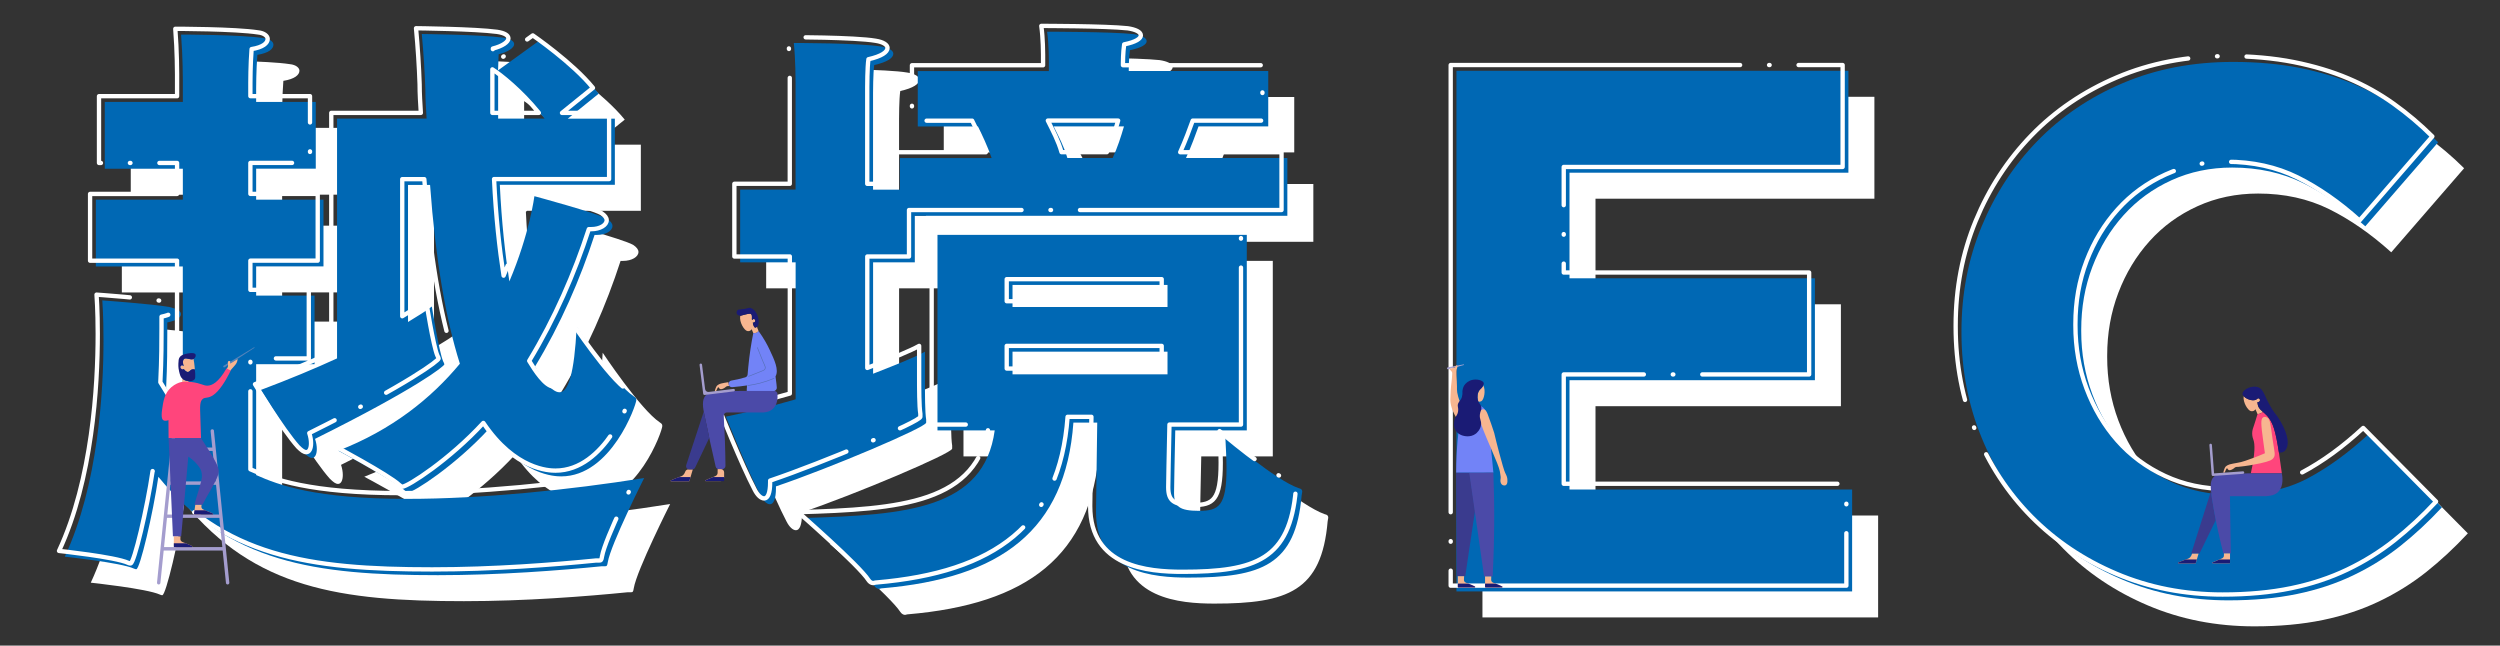
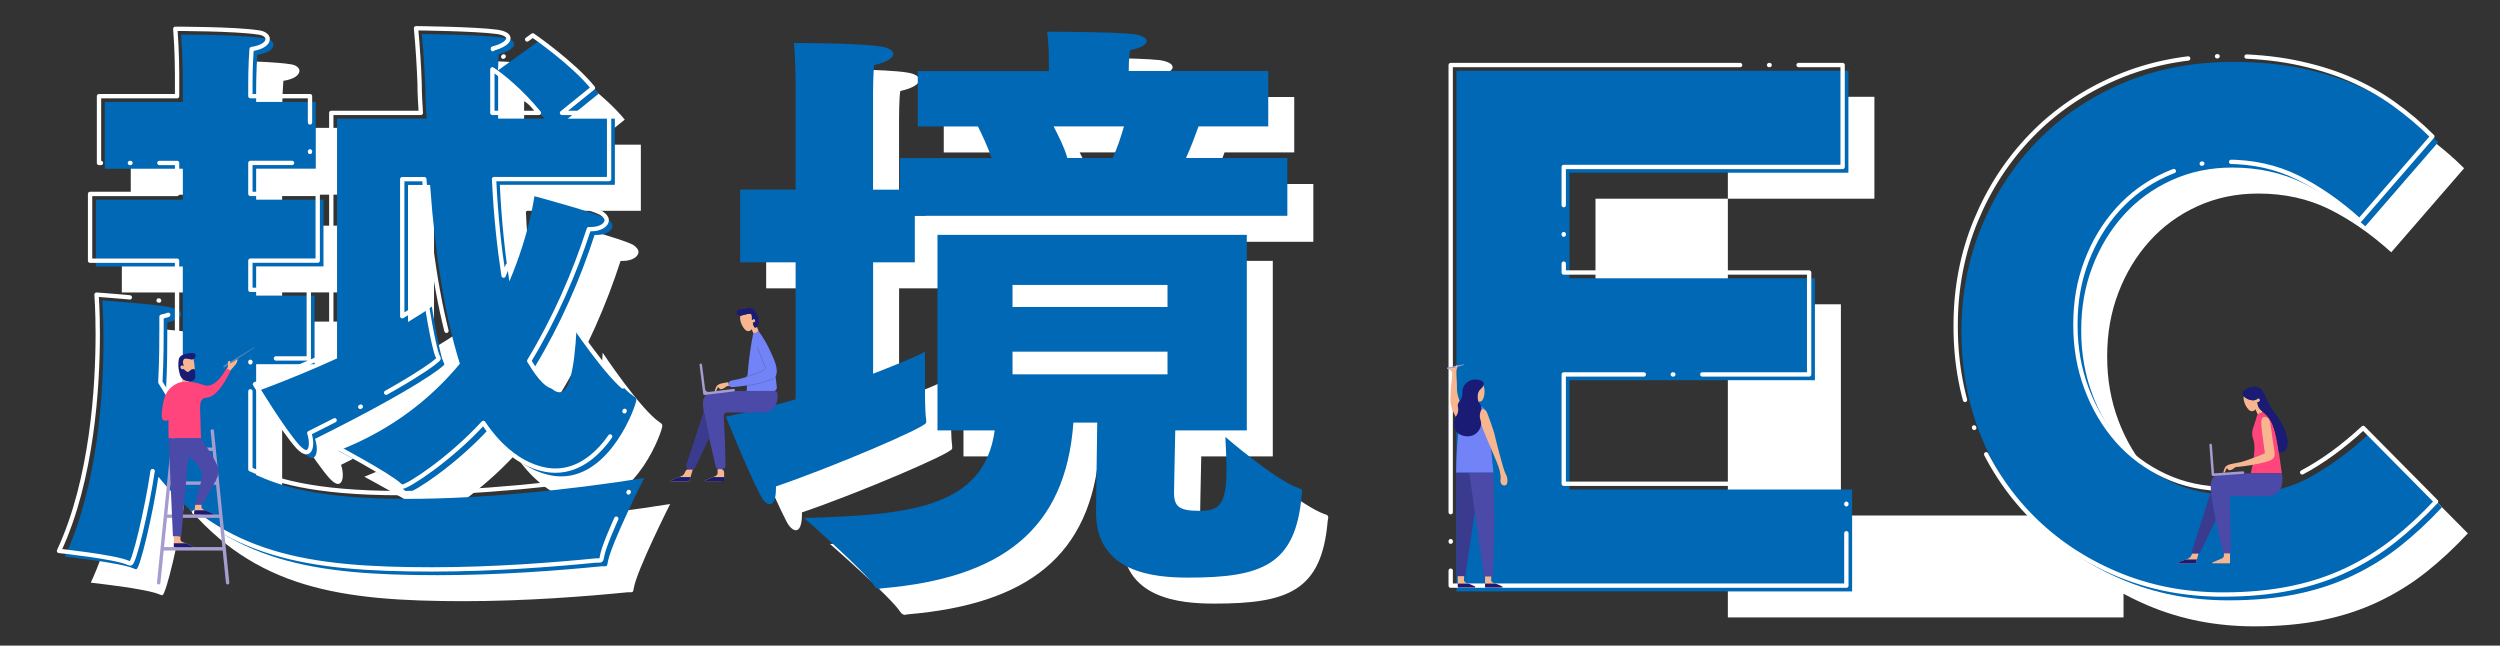
<svg xmlns="http://www.w3.org/2000/svg" id="_上" data-name="上" width="577" height="149" viewBox="0 0 577 149">
  <rect x="0" y="0" width="577" height="149" fill="#333333" stroke="none" />
  <g>
    <g>
      <g>
        <g>
          <path d="m48.2,67.5h-20.08v-15.41h20.08v-7.15h-18.02v-15.41h18.02v-5.09s0-5.37-.41-10.46c0,0,13.76,0,19.12.83,1.38.14,2.2.83,2.2,1.51,0,.96-1.1,1.93-3.71,2.34-.28,3.58-.28,7.7-.28,7.7v3.16h13.76v15.41h-13.76v7.15h15.54v15.41h-15.54v6.74h13.48v15.82h-13.48v25.59c5.23,2.34,13.76,5.5,34.8,5.5,17.33,0,37.56-2.06,54.75-4.81,0,0-7.7,15.27-8.39,19.4-.14.96-.28.96-.69.96h-.69c-9.63.96-23.66,2.06-37.83,2.06-28.48,0-48.28-2.89-64.52-22.7-1.24,8.53-4.26,21.32-5.09,21.32-.14,0-.27,0-.55-.14-3.03-1.38-15.96-2.75-15.96-2.75,7.7-16.51,8.94-38.1,8.94-50.07,0-5.5-.28-9.08-.28-9.08,0,0,11.56.83,15.41,1.51,1.79.41,2.75.96,2.75,1.65,0,.83-1.1,1.51-3.16,1.93v2.75c0,2.61,0,7.02-.27,12.38,1.1,1.79,2.34,3.85,3.85,5.92v-33.98Zm35.63-34.12h20.63c-.14-2.2-.28-4.4-.28-6.6-.14-4.13-.41-8.39-.83-12.93,0,0,13.62.14,18.71.83,1.79.27,2.61.83,2.61,1.51,0,.83-1.38,1.79-3.58,2.34l-.14,3.71,9.35-6.74s9.22,6.33,13.89,12.11l-7.15,5.78h10.87v15.27h-26.55c.41,8.67,1.24,16.1,2.2,22.29,4.68-11.01,5.78-19.67,5.78-19.67,0,0,14.31,3.85,16.78,5.23.83.55,1.24,1.1,1.24,1.65,0,1.1-1.51,2.06-3.58,2.06h-.55c-3.3,10.18-7.84,20.63-13.76,30.4,1.24,2.06,3.71,5.92,5.64,5.92,2.06,0,3.44-4.26,3.99-15.13,0,0,8.67,13.07,13.21,16.1.41.27.55.41.55.83,0,1.1-5.78,17.61-17.33,17.61-1.38,0-9.35-.14-16.64-11.01-7.84,8.53-17.47,14.72-18.71,14.72-.14,0-.41-.14-.69-.41-2.48-2.34-15.41-9.22-15.41-9.22,12.38-4.81,21.46-12.11,28.06-20.08-3.3-10.46-5.64-24.21-6.88-41.27h-5.09v31.64c2.48-1.51,4.26-2.61,5.5-3.58,0,0,1.65,10.46,2.61,12.66.14.27.28.55.28.69,0,.41-6.33,5.5-29.85,17.2.28.83.41,1.65.41,2.34,0,1.24-.41,2.06-1.1,2.06-.55,0-1.1-.41-1.93-1.24-3.58-3.99-9.91-14.44-9.91-14.44,6.6-2.48,12.52-4.95,17.61-7.29v-55.3Zm47.87,0c-4.13-5.09-8.8-8.8-10.73-10.04v10.04h10.73Z" style="fill: #fff;" />
          <path d="m189.62,66.54h-12.79v-16.78h12.79v-24.62s0-5.5-.41-9.22c0,0,15.41,0,20.22.83,1.79.27,2.75.96,2.75,1.65,0,.96-1.38,1.93-4.4,2.61-.28,1.79-.28,6.47-.28,6.47v22.29h6.19v-7.29h21.18c-.96-2.75-2.2-5.37-3.16-7.29h-13.89v-12.79h30.26v-2.48s0-3.85-.41-6.6c0,0,14.86,0,19.95.55,1.79.27,3.03.83,3.03,1.65,0,.69-1.1,1.51-3.85,2.06-.28,1.93-.28,4.26-.28,4.26v.55h32.19v12.79h-16.09c-.69,1.93-1.65,4.54-2.89,7.29h23.39v13.34h-85.98v10.73h-9.63v25.72c5.64-2.2,10.04-3.99,11.97-5.09v6.6c0,3.44,0,7.29.28,9.08v.69c0,1.1-22.42,10.59-34.67,14.72v.41c0,2.48-.55,3.71-1.38,3.71-.69,0-1.51-.69-2.2-2.06-3.03-5.78-7.98-18.16-7.98-18.16,5.37-1.1,10.87-2.48,16.1-3.99v-31.64Zm32.74-6.33h71.4v45.12h-16.51c-.14,5.92-.28,13.89-.28,14.44,0,3.16,1.24,4.13,5.78,4.13s6.33-1.1,6.33-9.77c0-2.06-.14-4.54-.27-7.29,0,0,11.42,9.9,16.92,11.83.69.14.83.41.83.83,0,.27-.14.55-.14.83-1.38,16.1-9.22,18.98-26.14,18.98-7.98,0-21.32-1.1-21.32-15.13v-.28l.28-20.36h-5.5c-1.79,24.9-16.78,35.9-44.16,38.24-.28,0-.55.14-.69.14-.41,0-.83-.28-1.1-.69-2.2-3.44-16.23-15.68-16.23-15.68,23.66-.69,41.54-2.06,44.02-20.22h-13.21v-45.12Zm53.1,16.65v-5.09h-35.77v5.09h35.77Zm0,15.54v-5.23h-35.77v5.23h35.77Zm-12.66-49.94c1.1-2.34,1.93-4.95,2.61-7.29h-16.23c1.1,2.2,2.48,4.81,3.16,7.29h10.46Z" style="fill: #fff;" />
-           <path d="m342.15,22.34h90.46v23.52h-64.37v24.37h56.64v23.52h-56.64v25.23h65.23v23.52h-91.32V22.34Z" style="fill: #fff;" />
+           <path d="m342.15,22.34h90.46v23.52h-64.37v24.37h56.64v23.52v25.23h65.23v23.52h-91.32V22.34Z" style="fill: #fff;" />
          <path d="m520.32,144.56c-8.81,0-16.99-1.6-24.55-4.81-7.55-3.2-14.08-7.58-19.57-13.13-5.49-5.55-9.78-12.1-12.87-19.65-3.09-7.55-4.63-15.62-4.63-24.2v-.34c0-8.58,1.54-16.62,4.63-24.12,3.09-7.49,7.38-14.08,12.87-19.74,5.49-5.66,12.07-10.13,19.74-13.39,7.67-3.26,16.13-4.89,25.4-4.89,5.61,0,10.73.46,15.36,1.37,4.63.92,8.84,2.18,12.62,3.78,3.78,1.6,7.27,3.55,10.47,5.84,3.2,2.29,6.18,4.81,8.93,7.55l-16.82,19.4c-4.69-4.23-9.47-7.55-14.33-9.96-4.87-2.4-10.33-3.6-16.39-3.6-5.04,0-9.7.97-13.99,2.92-4.29,1.95-7.98,4.63-11.07,8.07-3.09,3.43-5.49,7.41-7.21,11.93-1.72,4.52-2.57,9.35-2.57,14.5v.34c0,5.15.86,10.01,2.57,14.59,1.72,4.58,4.09,8.58,7.12,12.02,3.03,3.43,6.69,6.15,10.99,8.15,4.29,2,9.01,3,14.16,3,6.87,0,12.67-1.26,17.42-3.78,4.75-2.52,9.47-5.95,14.16-10.3l16.82,16.99c-3.09,3.32-6.29,6.29-9.61,8.93-3.32,2.63-6.95,4.89-10.9,6.78s-8.27,3.32-12.96,4.29c-4.69.97-9.96,1.46-15.79,1.46Z" style="fill: #fff;" />
        </g>
        <g>
          <path d="m42.2,61.5h-20.08v-15.41h20.08v-7.15h-18.02v-15.41h18.02v-5.09s0-5.37-.41-10.46c0,0,13.76,0,19.12.83,1.38.14,2.2.83,2.2,1.51,0,.96-1.1,1.93-3.71,2.34-.28,3.58-.28,7.7-.28,7.7v3.16h13.76v15.41h-13.76v7.15h15.54v15.41h-15.54v6.74h13.48v15.82h-13.48v25.59c5.23,2.34,13.76,5.5,34.8,5.5,17.33,0,37.56-2.06,54.75-4.81,0,0-7.7,15.27-8.39,19.4-.14.96-.28.96-.69.96h-.69c-9.63.96-23.66,2.06-37.83,2.06-28.48,0-48.28-2.89-64.52-22.7-1.24,8.53-4.26,21.32-5.09,21.32-.14,0-.27,0-.55-.14-3.03-1.38-15.96-2.75-15.96-2.75,7.7-16.51,8.94-38.1,8.94-50.07,0-5.5-.28-9.08-.28-9.08,0,0,11.56.83,15.41,1.51,1.79.41,2.75.96,2.75,1.65,0,.83-1.1,1.51-3.16,1.93v2.75c0,2.61,0,7.02-.27,12.38,1.1,1.79,2.34,3.85,3.85,5.92v-33.98Zm35.63-34.12h20.63c-.14-2.2-.28-4.4-.28-6.6-.14-4.13-.41-8.39-.83-12.93,0,0,13.62.14,18.71.83,1.79.27,2.61.83,2.61,1.51,0,.83-1.38,1.79-3.58,2.34l-.14,3.71,9.35-6.74s9.22,6.33,13.89,12.11l-7.15,5.78h10.87v15.27h-26.55c.41,8.67,1.24,16.1,2.2,22.29,4.68-11.01,5.78-19.67,5.78-19.67,0,0,14.31,3.85,16.78,5.23.83.55,1.24,1.1,1.24,1.65,0,1.1-1.51,2.06-3.58,2.06h-.55c-3.3,10.18-7.84,20.63-13.76,30.4,1.24,2.06,3.71,5.92,5.64,5.92,2.06,0,3.44-4.26,3.99-15.13,0,0,8.67,13.07,13.21,16.1.41.27.55.41.55.83,0,1.1-5.78,17.61-17.33,17.61-1.38,0-9.35-.14-16.64-11.01-7.84,8.53-17.47,14.72-18.71,14.72-.14,0-.41-.14-.69-.41-2.48-2.34-15.41-9.22-15.41-9.22,12.38-4.81,21.46-12.11,28.06-20.08-3.3-10.46-5.64-24.21-6.88-41.27h-5.09v31.64c2.48-1.51,4.26-2.61,5.5-3.58,0,0,1.65,10.46,2.61,12.66.14.27.28.55.28.69,0,.41-6.33,5.5-29.85,17.2.28.83.41,1.65.41,2.34,0,1.24-.41,2.06-1.1,2.06-.55,0-1.1-.41-1.93-1.24-3.58-3.99-9.91-14.44-9.91-14.44,6.6-2.48,12.52-4.95,17.61-7.29V27.39Zm47.87,0c-4.13-5.09-8.8-8.8-10.73-10.04v10.04h10.73Z" style="fill: #0068b4;" />
          <path d="m183.62,60.54h-12.79v-16.78h12.79v-24.62s0-5.5-.41-9.22c0,0,15.41,0,20.22.83,1.79.27,2.75.96,2.75,1.65,0,.96-1.38,1.93-4.4,2.61-.28,1.79-.28,6.47-.28,6.47v22.29h6.19v-7.29h21.18c-.96-2.75-2.2-5.37-3.16-7.29h-13.89v-12.79h30.26v-2.48s0-3.85-.41-6.6c0,0,14.86,0,19.95.55,1.79.27,3.03.83,3.03,1.65,0,.69-1.1,1.51-3.85,2.06-.28,1.93-.28,4.26-.28,4.26v.55h32.19v12.79h-16.09c-.69,1.93-1.65,4.54-2.89,7.29h23.39v13.34h-85.98v10.73h-9.63v25.72c5.64-2.2,10.04-3.99,11.97-5.09v6.6c0,3.44,0,7.29.28,9.08v.69c0,1.1-22.42,10.59-34.67,14.72v.41c0,2.48-.55,3.71-1.38,3.71-.69,0-1.51-.69-2.2-2.06-3.03-5.78-7.98-18.16-7.98-18.16,5.37-1.1,10.87-2.48,16.1-3.99v-31.64Zm32.74-6.33h71.4v45.12h-16.51c-.14,5.92-.28,13.89-.28,14.44,0,3.16,1.24,4.13,5.78,4.13s6.33-1.1,6.33-9.77c0-2.06-.14-4.54-.27-7.29,0,0,11.42,9.9,16.92,11.83.69.14.83.41.83.83,0,.27-.14.55-.14.83-1.38,16.1-9.22,18.98-26.14,18.98-7.98,0-21.32-1.1-21.32-15.13v-.28l.28-20.36h-5.5c-1.79,24.9-16.78,35.9-44.16,38.24-.28,0-.55.14-.69.14-.41,0-.83-.28-1.1-.69-2.2-3.44-16.23-15.68-16.23-15.68,23.66-.69,41.54-2.06,44.02-20.22h-13.21v-45.12Zm53.1,16.65v-5.09h-35.77v5.09h35.77Zm0,15.54v-5.23h-35.77v5.23h35.77Zm-12.66-49.94c1.1-2.34,1.93-4.95,2.61-7.29h-16.23c1.1,2.2,2.48,4.81,3.16,7.29h10.46Z" style="fill: #0068b4;" />
          <path d="m336.15,16.34h90.46v23.52h-64.37v24.37h56.64v23.52h-56.64v25.23h65.23v23.52h-91.32V16.34Z" style="fill: #0068b4;" />
          <path d="m514.33,138.56c-8.81,0-16.99-1.6-24.55-4.81-7.55-3.2-14.08-7.58-19.57-13.13-5.49-5.55-9.78-12.1-12.87-19.65-3.09-7.55-4.63-15.62-4.63-24.2v-.34c0-8.58,1.54-16.62,4.63-24.12,3.09-7.49,7.38-14.08,12.87-19.74,5.49-5.66,12.07-10.13,19.74-13.39,7.67-3.26,16.13-4.89,25.4-4.89,5.61,0,10.73.46,15.36,1.37,4.63.92,8.84,2.18,12.62,3.78,3.78,1.6,7.27,3.55,10.47,5.84,3.2,2.29,6.18,4.81,8.93,7.55l-16.82,19.4c-4.69-4.23-9.47-7.55-14.33-9.96-4.87-2.4-10.33-3.6-16.39-3.6-5.04,0-9.7.97-13.99,2.92-4.29,1.95-7.98,4.63-11.07,8.07-3.09,3.43-5.49,7.41-7.21,11.93-1.72,4.52-2.57,9.35-2.57,14.5v.34c0,5.15.86,10.01,2.57,14.59,1.72,4.58,4.09,8.58,7.12,12.02,3.03,3.43,6.69,6.15,10.99,8.15,4.29,2,9.01,3,14.16,3,6.87,0,12.67-1.26,17.42-3.78,4.75-2.52,9.47-5.95,14.16-10.3l16.82,16.99c-3.09,3.32-6.29,6.29-9.61,8.93-3.32,2.63-6.95,4.89-10.9,6.78s-8.27,3.32-12.96,4.29c-4.69.97-9.96,1.46-15.79,1.46Z" style="fill: #0068b4;" />
        </g>
        <g>
          <path d="m40.87,60.17h-20.08v-15.41h20.08v-7.15h-18.02v-15.41h18.02v-5.09s0-5.37-.41-10.46c0,0,13.76,0,19.12.83,1.38.14,2.2.83,2.2,1.51,0,.96-1.1,1.93-3.71,2.34-.28,3.58-.28,7.7-.28,7.7v3.16h13.76v15.41h-13.76v7.15h15.54v15.41h-15.54v6.74h13.48v15.82h-13.48v25.59c5.23,2.34,13.76,5.5,34.8,5.5,17.33,0,37.56-2.06,54.75-4.81,0,0-7.7,15.27-8.39,19.4-.14.96-.28.96-.69.96h-.69c-9.63.96-23.66,2.06-37.83,2.06-28.48,0-48.28-2.89-64.52-22.7-1.24,8.53-4.26,21.32-5.09,21.32-.14,0-.27,0-.55-.14-3.03-1.38-15.96-2.75-15.96-2.75,7.7-16.51,8.94-38.1,8.94-50.07,0-5.5-.28-9.08-.28-9.08,0,0,11.56.83,15.41,1.51,1.79.41,2.75.96,2.75,1.65,0,.83-1.1,1.51-3.16,1.93v2.75c0,2.61,0,7.02-.27,12.38,1.1,1.79,2.34,3.85,3.85,5.92v-33.98Zm35.63-34.12h20.63c-.14-2.2-.28-4.4-.28-6.6-.14-4.13-.41-8.39-.83-12.93,0,0,13.62.14,18.71.83,1.79.27,2.61.83,2.61,1.51,0,.83-1.38,1.79-3.58,2.34l-.14,3.71,9.35-6.74s9.22,6.33,13.89,12.11l-7.15,5.78h10.87v15.27h-26.55c.41,8.67,1.24,16.1,2.2,22.29,4.68-11.01,5.78-19.67,5.78-19.67,0,0,14.31,3.85,16.78,5.23.83.55,1.24,1.1,1.24,1.65,0,1.1-1.51,2.06-3.58,2.06h-.55c-3.3,10.18-7.84,20.63-13.76,30.4,1.24,2.06,3.71,5.92,5.64,5.92,2.06,0,3.44-4.26,3.99-15.13,0,0,8.67,13.07,13.21,16.1.41.27.55.41.55.83,0,1.1-5.78,17.61-17.33,17.61-1.38,0-9.35-.14-16.64-11.01-7.84,8.53-17.47,14.72-18.71,14.72-.14,0-.41-.14-.69-.41-2.48-2.34-15.41-9.22-15.41-9.22,12.38-4.81,21.46-12.11,28.06-20.08-3.3-10.46-5.64-24.21-6.88-41.27h-5.09v31.64c2.48-1.51,4.26-2.61,5.5-3.58,0,0,1.65,10.46,2.61,12.66.14.27.28.55.28.69,0,.41-6.33,5.5-29.85,17.2.28.83.41,1.65.41,2.34,0,1.24-.41,2.06-1.1,2.06-.55,0-1.1-.41-1.93-1.24-3.58-3.99-9.91-14.44-9.91-14.44,6.6-2.48,12.52-4.95,17.61-7.29V26.05Zm47.87,0c-4.13-5.09-8.8-8.8-10.73-10.04v10.04h10.73Z" style="fill: none; stroke: #fff; stroke-dasharray: 0 0 0 0 0 0 66.8 6.68 .13 6.68 40.08 0; stroke-linecap: round; stroke-linejoin: round;" />
-           <path d="m182.28,59.2h-12.79v-16.78h12.79v-24.62s0-5.5-.41-9.22c0,0,15.41,0,20.22.83,1.79.27,2.75.96,2.75,1.65,0,.96-1.38,1.93-4.4,2.61-.28,1.79-.28,6.47-.28,6.47v22.29h6.19v-7.29h21.18c-.96-2.75-2.2-5.37-3.16-7.29h-13.89v-12.79h30.26v-2.48s0-3.85-.41-6.6c0,0,14.86,0,19.95.55,1.79.27,3.03.83,3.03,1.65,0,.69-1.1,1.51-3.85,2.06-.28,1.93-.28,4.26-.28,4.26v.55h32.19v12.79h-16.09c-.69,1.93-1.65,4.54-2.89,7.29h23.39v13.34h-85.98v10.73h-9.63v25.72c5.64-2.2,10.04-3.99,11.97-5.09v6.6c0,3.44,0,7.29.28,9.08v.69c0,1.1-22.42,10.59-34.67,14.72v.41c0,2.48-.55,3.71-1.38,3.71-.69,0-1.51-.69-2.2-2.06-3.03-5.78-7.98-18.16-7.98-18.16,5.37-1.1,10.87-2.48,16.1-3.99v-31.64Zm32.74-6.33h71.4v45.12h-16.51c-.14,5.92-.28,13.89-.28,14.44,0,3.16,1.24,4.13,5.78,4.13s6.33-1.1,6.33-9.77c0-2.06-.14-4.54-.27-7.29,0,0,11.42,9.9,16.92,11.83.69.14.83.41.83.83,0,.27-.14.55-.14.83-1.38,16.1-9.22,18.98-26.14,18.98-7.98,0-21.32-1.1-21.32-15.13v-.28l.28-20.36h-5.5c-1.79,24.9-16.78,35.9-44.16,38.24-.28,0-.55.14-.69.14-.41,0-.83-.28-1.1-.69-2.2-3.44-16.23-15.68-16.23-15.68,23.66-.69,41.54-2.06,44.02-20.22h-13.21v-45.12Zm53.1,16.65v-5.09h-35.77v5.09h35.77Zm0,15.54v-5.23h-35.77v5.23h35.77Zm-12.66-49.94c1.1-2.34,1.93-4.95,2.61-7.29h-16.23c1.1,2.2,2.48,4.81,3.16,7.29h10.46Z" style="fill: none; stroke: #fff; stroke-dasharray: 0 0 0 0 0 0 66.8 6.68 .13 6.68 40.08 0; stroke-linecap: round; stroke-linejoin: round;" />
          <path d="m334.82,15.01h90.46v23.52h-64.37v24.37h56.64v23.52h-56.64v25.23h65.23v23.52h-91.32V15.01Z" style="fill: none; stroke: #fff; stroke-dasharray: 0 0 0 0 0 0 66.8 6.68 .13 6.68 40.08 0; stroke-linecap: round; stroke-linejoin: round;" />
          <path d="m512.99,137.22c-8.81,0-16.99-1.6-24.55-4.81-7.55-3.2-14.08-7.58-19.57-13.13-5.49-5.55-9.78-12.1-12.87-19.65-3.09-7.55-4.63-15.62-4.63-24.2v-.34c0-8.58,1.54-16.62,4.63-24.12,3.09-7.49,7.38-14.08,12.87-19.74,5.49-5.66,12.07-10.13,19.74-13.39,7.67-3.26,16.13-4.89,25.4-4.89,5.61,0,10.73.46,15.36,1.37,4.63.92,8.84,2.18,12.62,3.78,3.78,1.6,7.27,3.55,10.47,5.84,3.2,2.29,6.18,4.81,8.93,7.55l-16.82,19.4c-4.69-4.23-9.47-7.55-14.33-9.96-4.87-2.4-10.33-3.6-16.39-3.6-5.04,0-9.7.97-13.99,2.92-4.29,1.95-7.98,4.63-11.07,8.07-3.09,3.43-5.49,7.41-7.21,11.93-1.72,4.52-2.57,9.35-2.57,14.5v.34c0,5.15.86,10.01,2.57,14.59,1.72,4.58,4.09,8.58,7.12,12.02,3.03,3.43,6.69,6.15,10.99,8.15,4.29,2,9.01,3,14.16,3,6.87,0,12.67-1.26,17.42-3.78,4.75-2.52,9.47-5.95,14.16-10.3l16.82,16.99c-3.09,3.32-6.29,6.29-9.61,8.93-3.32,2.63-6.95,4.89-10.9,6.78s-8.27,3.32-12.96,4.29c-4.69.97-9.96,1.46-15.79,1.46Z" style="fill: none; stroke: #fff; stroke-dasharray: 0 0 0 0 0 0 66.8 6.68 .13 6.68 40.08 0; stroke-linecap: round; stroke-linejoin: round;" />
        </g>
      </g>
      <g>
        <path d="m336.08,109.1c2.86,0,5.73-.01,8.59-.02-.08-.86-1.14-12.41-1.68-13.96-.14-.41-.39-.73-.39-.73-.62-.79-1.57-.97-1.81-1.02-.77-.14-1.5,0-1.92.17-.34.15-.65.4-.93.83-.41.63-.74,1.64-1.03,3.26-.18,1.07-.34,2.41-.49,4.07-.17,1.92-.33,4.43-.34,7.39Z" style="fill: #7283f7;" />
        <path d="m347.15,108.51c.39,1.07.6,1.19.71,1.81.03.16.22,1.35-.32,1.65-.22.12-.54.09-.77-.04-.04-.02-.24-.14-.37-.44-.19-.43-.08-.8-.04-1.21,0,0,.03-.3-.2-1.52-.31-1.66-2.95-7.03-4.31-10.84-.32-.9-.84-2.4-.18-3.12.04-.04.36-.39.75-.34.53.07.83.85.97,1.23.57,1.57,1.03,2.8,1.47,4.22,0,0,.73,3.22,2,7.65.12.4.18.64.31.98Z" style="fill: #f7b690;" />
        <path d="m336.24,132.99h1.94c.75-5.05,1.51-10.1,2.26-15.15-.42-2.91-.83-5.82-1.25-8.74-1.04,0-2.07,0-3.11,0,.05,7.96.11,15.92.16,23.88Z" style="fill: #3a3b8e;" />
        <path d="m339.11,109.1c1.14,7.98,2.28,15.96,3.42,23.94h1.97c.21-3.82.33-7.81.36-11.98.03-4.17-.04-8.16-.19-11.98-1.85,0-3.71,0-5.56.01Z" style="fill: #4b4aa8;" />
        <path d="m333.97,85.05c.03.12.14.21.27.18.02,0,3.6-.98,3.6-.98.04-.01.07-.05.05-.09s-.05-.07-.08-.06l-3.65.68c-.12.03-.2.14-.18.27Z" style="fill: #a8a3d2;" />
        <path d="m335.17,85.98c.07.19.05.32-.02.77-.06.54-.08,1.08-.16,1.62-.12.73-.26,3.09-.26,3.83,0,.82.18,2.66,2.19,5.44.29-1.62.62-2.63,1.03-3.26-.85-1.16-1.23-2.18-1.41-2.86-.43-1.6-.19-1.56-.31-3.52-.14-2.36-.06-2.66,0-2.83.03-.09.12-.32.14-.52.02-.12.01-.22-.03-.28,0,0-.01-.01-.02-.02-.07-.05-.2-.04-.26.02-.02.02-.03.04-.04.06-.02.05-.02.12-.07.2-.04.07-.09.13-.13.16-.09.02-.18.05-.27.08-.02,0-.05.01-.07.02l-.98.26c.17.29.52.41.66.83Z" style="fill: #f7b690;" />
        <path d="m341.07,92.27c.03.17.08.3.14.42.06.01.12.02.19.03,0,0,.26,0,.53-.15.55-.34,1.05-2.35.42-3.63-.22.54-.57.77-.8,1.02-.59.65-.59,1.73-.47,2.31Z" style="fill: #f7b690;" />
        <path d="m336.03,99.47c.5.73,1.26.97,1.58,1.07.2.06,1.75.53,3.03-.46.08-.07,1.05-.83,1.19-2.05.11-.97-.4-1.23-.27-2.39.1-.84.39-.91.34-1.55-.06-.71-.45-.87-.69-1.41-.06-.12-.11-.26-.14-.42-.13-.58-.13-1.65.47-2.31.23-.26.58-.48.8-1.02.09-.23.14-.35.12-.5-.14-.66-1.71-1.08-2.93-.68-.09.03-1.29.43-1.77,1.55-.2.47-.23.95-.24,1.1,0,.13.01.21.01.39,0,0-.01.42-.12.83-.17.67-.61.88-.86,1.48-.28.7.11.88-.03,1.86-.15.99-.58.97-.82,1.98-.08.35-.36,1.55.33,2.54Z" style="fill: #1a1b75;" />
        <g>
          <path d="m336.46,132.99v2.5c0,.07.06.13.13.13h3.76c.07,0,.12-.04.13-.1.01-.06-.02-.13-.07-.16-.63-.31-1.15-.52-1.53-.66-.02,0-.04-.02-.06-.02-.42-.16-.71-.25-.87-.53-.09-.18-.08-.33-.05-.88,0-.08,0-.17.02-.28h-1.46Z" style="fill: #f7b690;" />
          <path d="m336.46,134.7v.78c0,.07.06.13.13.13h3.76c.07,0,.12-.04.13-.1.01-.06-.02-.13-.07-.16-.63-.31-1.15-.52-1.53-.66h-2.42Z" style="fill: #1a1b75;" />
        </g>
        <g>
          <path d="m342.75,133.04v2.45c0,.07.06.13.13.13h3.76c.06,0,.12-.04.13-.1.02-.06-.01-.13-.07-.16-.63-.31-1.15-.52-1.54-.66-.02,0-.04-.02-.06-.02-.42-.16-.71-.25-.86-.53-.09-.18-.08-.33-.06-.88,0-.07.01-.14.01-.23h-1.45Z" style="fill: #f7b690;" />
          <path d="m342.75,134.7v.78c0,.07.06.13.13.13h3.76c.06,0,.12-.04.13-.1.02-.06-.01-.13-.07-.16-.63-.31-1.15-.52-1.54-.66h-2.42Z" style="fill: #1a1b75;" />
        </g>
      </g>
      <path d="m49.39,99.42c-.02-.21-.21-.37-.43-.35-.21.02-.37.21-.35.43l.38,3.79h-8.8l.38-3.79c.02-.21-.13-.41-.35-.43-.22-.02-.41.13-.43.35l-3.55,35.05c-.02.21.13.41.35.43.01,0,.03,0,.04,0,.2,0,.37-.15.39-.35l.76-7.49h13.61l.76,7.49c.02.2.19.35.39.35.01,0,.03,0,.04,0,.21-.02.37-.21.35-.43l-3.55-35.05Zm-10.07,12.47h10.54l.69,6.86h-11.93l.69-6.86Zm9.75-7.82l.71,7.04h-10.39l.71-7.04h8.96Zm-11.21,22.2l.68-6.74h12.09l.68,6.74h-13.46Z" style="fill: #a49dce;" />
      <g>
        <path d="m51.62,84.41l7.03-4.26s.08,0,.1.02c.02.03.01.08-.02.1l-6.88,4.5c-.1.06-.23.04-.3-.06-.06-.1-.04-.23.06-.3h0Z" style="fill: #5683ba;" />
        <path d="m52.24,85.27c.32-.41.4-.75.4-.99,0-.34-.16-.65.02-.86.02-.02.11-.12.23-.12.14,0,.28.1.28.19,0,.06-.07.07-.09.15-.03.09.04.19.1.26.56-.36,1.11-.71,1.67-1.06-.03.37-.12.64-.2.82-.21.49-.49.69-1.15,1.47-.21.25-.37.45-.48.59-.26-.14-.52-.28-.78-.42Z" style="fill: #f7b690;" />
        <path d="m44.98,85.35s0-.04-.01-.05c-.14-.05-.33-.09-.55-.05-.49.09-.63.53-.98.6-.22.04-.54-.06-1.02-.65-.26.1-.53.02-.66-.17-.1-.16-.15-.43.03-.58.15-.13.42-.12.58.06-.27-1.05-.11-1.47.1-1.65.51-.42,1.51.34,2.2,0,.05.2.09.48.15.9.09.65.13,1.2.15,1.59Z" style="fill: #f7b690;" />
        <path d="m43.52,88.11c-.13.07-.35.16-.64.18-.37.03-.66-.08-.8-.15-.01-.21-.03-.48-.06-.81.39.39.95.59,1.49.64,0,.05,0,.09.01.14Z" style="fill: #f7b690;" />
        <path d="m45.06,86.25c.02.69.03,1.04-.14,1.28-.23.34-.81.49-1.42.44-.54-.04-1.1-.25-1.49-.64-.36-.36-.47-.78-.67-1.59-.08-.33-.21-.98-.17-1.83.04-.73.05-1.09.29-1.44.37-.54.97-.68,1.57-.82.21-.05,1.8-.43,2.09.15.14.27-.01.74-.32.97-.04.03-.08.06-.13.08-.69.35-1.69-.42-2.2,0-.22.18-.38.59-.1,1.65-.17-.18-.43-.19-.58-.06-.18.15-.14.42-.03.58.13.19.4.27.66.17.48.59.8.69,1.02.65.35-.07.48-.51.98-.6.22-.04.42,0,.55.05,0,.02,0,.03.01.05.04.23.07.54.08.9Z" style="fill: #1a1b75;" />
        <path d="m39.52,89.39c.9-.79,1.81-1.07,2.01-1.13.49-.14,1.19-.27,2.65-.09,2.26.28,2.71.84,3.66.84,1.06,0,2.57-.7,4.43-3.97.33.16.65.31.98.47-.31.65-1.53,3.19-3.04,4.8-.7.75-1.2,1.02-1.43,1.14-.96.48-1.41.23-1.91.57-.78.53-.72,1.81-.64,3.96.04,1,.1,2.76.17,5.15h-7.49c0-1.39-.02-2.77-.03-4.16-.34.13-.84.25-1.19.02-.16-.11-.56-.46-.28-2.43.27-1.92.53-3.79,2.12-5.18Z" style="fill: #ff457c;" />
        <g>
          <path d="m49.19,118.64c-.02.06-.07.11-.14.11h-4.14s-.08-.02-.11-.05c-.03-.03-.04-.07-.03-.11l.31-2.13h1.46c-.07.35-.09.55,0,.76.11.26.35.38.78.56.05.02.1.04.15.06.76.3,1.32.53,1.65.66.06.03.09.1.08.16Z" style="fill: #f7b690;" />
          <path d="m49.19,118.64c-.02.06-.07.11-.14.11h-4.14s-.08-.02-.11-.05c-.03-.03-.04-.07-.03-.11l.12-.82h2.42s.1.04.15.06c.76.3,1.32.53,1.65.66.06.03.09.1.08.16Z" style="fill: #1a1b75;" />
        </g>
        <g>
          <path d="m44.38,126.17c-.02.07-.07.11-.14.11h-3.98c-.08,0-.14-.06-.14-.14v-2.37h1.53v.04c-.03.58-.04.74.06.93.16.3.46.39.91.56.08.03.17.06.27.1.38.15.85.35,1.42.62.06.03.09.09.07.16Z" style="fill: #f7b690;" />
          <path d="m44.38,126.17c-.02.07-.07.11-.14.11h-3.98c-.08,0-.14-.06-.14-.14v-.75h2.76c.38.15.85.35,1.42.62.06.03.09.09.07.16Z" style="fill: #1a1b75;" />
        </g>
        <path d="m49.52,111.44c-.75,1.46-1.19,2.08-2.12,3.77-.29.53-.52.97-.66,1.25h-1.85c.22-.92.44-1.66.61-2.16,0,0,.98-3.05,1.09-4.12.01-.1.01-.21.01-.31,0-.34-.04-.6-.04-.6,0,0-.03-.25-.1-.51-.29-1.01-1.58-2.24-1.58-2.24-.32-.31-.79-.72-1.42-1.14-.55,6.13-1.09,12.26-1.64,18.39h-1.91c-.33-7.54-.67-15.08-1-22.62h7.49c.64.95,2.94,4.41,3.78,6.34.08.18.19.47.26.86.14.78-.09,1.48-.92,3.08Z" style="fill: #4b4aa8;" />
      </g>
    </g>
    <g>
      <path d="m505.72,127.77h1.92c1.25-2.57,2.51-5.15,3.76-7.73-.37-1.9-.69-3.75-.95-5.54-.01-.04-.01-.08-.02-.13,0-.04-.01-.06-.02-.1-.04-.32-.08-.63-.11-.93-1.53,4.81-3.05,9.62-4.57,14.43Z" style="fill: #3a3b8e;" />
      <path d="m519.52,94.89c.32.06.57-.04.57-.04.26-.1.4-.3.47-.4.16.37.32.74.47,1.1.14,0,.37,0,.63-.11.1-.04.19-.08.26-.13.16-.09.26-.19.33-.26-.57-.52-.73-.67-.89-.94-.16-.26-.33-.69-.35-1.32.02,0,.28.06.46-.13.02-.02.15-.15.12-.35-.02-.19-.18-.37-.34-.38-.18-.01-.32.14-.4.21-.59.52-2.17.2-3.02-.7-.18,1.49,1.01,3.31,1.68,3.45Z" style="fill: #f7b690;" />
      <path d="m519.48,109.24h7.17c-.14-1.05-.66-4.69-.68-4.8-.79-5.07-1.34-6.98-2.83-8.59-.34-.36-.65-.63-.86-.8-.08.08-.19.18-.35.27-.08.05-.16.09-.26.13-.26.1-.49.11-.63.11-.24.85-.46,1.54-.62,2.01-.42,1.27-.63,1.73-.62,2.49.01.73.22,1.25.29,1.45.34.96.45,3-.6,7.75Z" style="fill: #ff457c;" />
      <path d="m522.34,96.32c-.62.35-.51,1.65.02,5.54.15,1.09.28,2.03.38,2.75-.95.42-1.78.74-2.4.98-1.47.55-2.85,1.07-4.02,1.24-.11.02-.39.06-.93.17-.74.15-.99.22-1.28.38-.31.17-.44.32-.47.36-.14.16-.2.34-.33.7-.21.58-.13.67-.1.69.03.03.07.03.08.03.29,0,.43-1.07.71-1.07.14,0,.14.28.38.39.41.19,1.05-.28,1.12-.33.22-.16.31-.29.56-.36.18-.05.34-.04.45-.03,2.11-.21,3.84-.54,5.09-.81,2.33-.51,2.82-.82,3.14-1.28.49-.7.22-1.26-.23-4.32-.49-3.3-.48-4.71-1.38-5.05-.06-.02-.45-.17-.77.01Z" style="fill: #f7b690;" />
      <path d="m517.56,90.98c.02.16.12.27.29.45.84.91,2.42,1.22,3.02.71.08-.07.22-.22.4-.21.16.01.32.19.34.38.02.2-.11.33-.12.35-.18.19-.44.13-.46.13.02.64.19,1.06.35,1.32.16.28.33.43.92.97.14.13.91.86,1.03.97,1.35,1.58,1.89,3.53,2.64,8.38.32.04.78.04,1.18-.22.09-.06.47-.32.7-1.01.7-2.14-1.11-5.31-1.73-6.32-.88-1.46-.82-1.03-1.7-2.42-1.85-2.93-1.87-4.69-3.33-5.12-.5-.15-.97-.12-1.32-.05-1.1.13-2.31,1.01-2.21,1.69Z" style="fill: #1a1b75;" />
      <path d="m510.28,113.19c0,.05.01.11.02.16.03.3.07.61.12.93,0,.04,0,.06.01.1,0,.05,0,.09.01.13.28,1.79.59,3.64.96,5.54.14.71.29,1.43.45,2.16.41,1.92.85,3.75,1.31,5.52h1.72c-.07-4.4-.14-8.8-.21-13.2,2.78,0,5.56,0,8.34-.01,1-.09,2.02-.21,2.8-.99,1.35-1.35.96-3.65.84-4.28h-7.92c-.12,0-1.11.03-3.1.08-3.29.1-4.08.13-4.67.7-.88.84-.76,2.3-.67,3.16Z" style="fill: #4b4aa8;" />
      <path d="m510.74,109.86s6.96-.5,6.96-.5c.16-.01.28-.15.27-.31-.01-.16-.15-.28-.31-.27l-6.65.48-.5-6.58c-.01-.16-.15-.28-.31-.27-.16.01-.28.15-.27.31l.52,6.87c.01.15.14.27.29.27Z" style="fill: #a49dce;" />
      <g>
        <path d="m510.59,129.93s.06.08.11.08h3.88c.06,0,.11-.05.11-.11v-2.18s-1.4,0-1.4,0c0,.43,0,.66-.09.82-.13.26-.36.36-.9.57-.13.05-.29.12-.47.19-.29.11-.69.28-1.18.5,0,0-.02.01-.03.02-.02.03-.04.06-.03.11Z" style="fill: #f7b690;" />
-         <path d="m510.59,129.93s.06.08.11.08h3.88c.06,0,.11-.05.11-.11v-.78s-2.38,0-2.38,0c-.13.05-.29.12-.47.19-.29.11-.69.28-1.18.5,0,0-.02.01-.03.02-.02.03-.04.06-.03.11Z" style="fill: #1a1b75;" />
      </g>
      <g>
        <path d="m502.68,129.96c.01.05.05.09.11.09h3.88c.05,0,.09-.04.11-.09.08-.28.52-1.73.65-2.18h-1.49c-.15.4-.26.64-.46.84-.25.27-.48.33-.97.5-.28.09-.63.22-1.11.42-.29.12-.51.23-.65.3-.05.02-.08.07-.06.12Z" style="fill: #f7b690;" />
        <path d="m502.68,129.96c.01.05.05.09.11.09h3.88c.05,0,.09-.04.11-.09.08-.28.17-.56.25-.84h-2.52c-.28.09-.63.22-1.11.42-.29.12-.51.23-.65.3-.05.02-.08.07-.06.12Z" style="fill: #1a1b75;" />
      </g>
    </g>
  </g>
  <g>
    <path d="m168.1,88.21c-.36.05-.67.11-.92.15-.72.13-.97.2-1.25.34-.3.16-.44.31-.47.34-.14.16-.2.33-.33.67-.21.57-.14.65-.11.68.03.03.07.03.07.03.28.01.44-1.04.72-1.03.14,0,.13.27.37.39.39.19,1.03-.25,1.1-.3.22-.15.3-.28.55-.35.18-.05.34-.04.44-.02-.06-.3-.11-.61-.17-.91Z" style="fill: #f7b690;" />
    <path d="m172.38,89.59c0-.22.01-.43.02-.63-1.03.15-2.17.29-3.41.4-.41.04-.78-.26-.83-.67h0c-.05-.41.22-.78.62-.85.97-.16,2.07-.4,3.24-.75.3-.09.51-.36.53-.67.04-.56.09-1.12.15-1.69.27-2.84.68-5.47,1.16-7.86.11.01.42.06.75-.1.25-.12.39-.29.46-.38,1.24,1.72,2.04,3.22,2.54,4.29,1.12,2.36,2.22,4.72,1.38,6.19.09.56.16,1.15.22,1.76.03.27.05.54.07.8.04.44-.31.83-.76.83h-6.17c0-.21,0-.43.01-.65Z" style="fill: #7283f7;" />
    <path d="m178.41,94.34c-.58.55-1.28.77-2.13.85h-8.49c-.44,0-.78.36-.75.8.11,1.87.2,3.79.27,5.75.07,1.97.11,3.9.13,5.78,0,.42-.34.76-.76.76h-.76c-.35,0-.66-.24-.74-.58-.87-3.74-1.74-7.71-2.59-11.9-.33-1.59-.73-3.6.37-4.62.67-.62,2.09-.7,4.94-.86,1.26-.08,2.31-.09,3.04-.09h7.75c.4,0,.73.3.76.7.06.96-.02,2.45-1.03,3.4Z" style="fill: #4b4aa8;" />
    <path d="m175.07,76.38c-.07.09-.21.26-.46.38-.34.16-.65.11-.75.1-.13-.29-.25-.58-.38-.88-.06.1-.21.3-.46.39,0,0-.25.1-.56.03-.67-.14-1.89-2.03-1.61-3.51.23-.05.5-.14,1-.27,1.08-.28,1.33-.23,1.43-.18.01,0,.02,0,.02.01.45.28.09,1.3.29,1.37.1.03.19-.22.39-.21.15.01.31.18.33.37.02.19-.1.33-.13.34-.17.18-.43.13-.44.13.1.68.33,1.14.59,1.16.06,0,.13-.01.22-.09.03-.01.07-.03.11-.06.02-.02.05-.03.06-.05.03.17.07.3.34.96Z" style="fill: #f7b690;" />
    <path d="m172.77,86.94s-.06-.02-.07-.05c-.01-.04,0-.08.04-.09,1.04-.4,2.1-.82,3.23-1.29.17-.07.43-.17.54-.42.13-.26,0-.54-.29-1.21-.08-.17-.16-.36-.26-.59-.13-.3-.25-.62-.37-.92-.08-.2-.72-1.8-.85-2.13-.01-.04,0-.08.04-.09.04-.01.08,0,.09.04.13.33,1.09,2.75,1.22,3.05.1.22.18.42.26.58.32.71.45,1,.29,1.33-.14.29-.44.42-.62.49-1.13.46-2.19.89-3.23,1.29,0,0-.02,0-.03,0Z" style="fill: #556fb7;" />
    <path d="m172.58,89.05s-.07-.03-.07-.06c0-.04.02-.07.06-.08.96-.13,1.92-.31,2.86-.56,1.09-.29,2.16-.65,3.19-1.09.04-.02.08,0,.09.04.02.04,0,.08-.04.09-1.04.44-2.12.81-3.21,1.1-.94.25-1.91.44-2.88.57h0Z" style="fill: #556fb7;" />
    <path d="m162.58,91.15c-.14,0-.27-.11-.28-.25l-.84-6.67c-.02-.16.09-.3.25-.32.16-.02.3.09.32.25l.71,5.64c.05.41.43.71.84.66l5.71-.7c.16-.03.3.09.32.25.02.16-.09.3-.25.32l-6.74.83s-.02,0-.04,0Z" style="fill: #a49dce;" />
    <path d="m174.73,75.42s-.04.03-.06.05c-.05.03-.09.05-.11.06-.09.07-.16.09-.22.09-.26-.01-.49-.47-.59-1.16.01,0,.27.06.44-.13.02-.02.15-.15.13-.34-.02-.19-.18-.36-.33-.37-.2-.02-.29.24-.39.21-.19-.07.16-1.09-.29-1.37,0,0-.01,0-.02-.01-.1-.05-.35-.1-1.43.18-.5.13-.77.23-1,.27-.17.04.27,0,.09-.01-.19-.02-.71-.09-.89-.47-.09-.19-.07-.45.05-.63.22-.35.13-.32.82-.38,1.83-.17,1.77-.5,2.34-.32,1.25.38,1.66,2.03,1.73,2.29.02.09.34,1.55-.25,2.05Z" style="fill: #1a1b75;" />
    <g>
      <path d="m167.13,109.04v1.14c0,.48-.39.87-.87.87h-3.37c-.06,0-.1-.04-.11-.09-.01-.04,0-.08.03-.11.01-.01.02-.02.03-.02.52-.23.95-.41,1.25-.53.19-.08.35-.14.5-.2.58-.22.81-.33.95-.61.1-.18.1-.43.09-.93,0-.1,0-.19,0-.29h.74c.42,0,.76.34.76.76Z" style="fill: #f7b690;" />
      <path d="m167.13,110.1v.84c0,.06-.06.11-.12.11h-4.12c-.06,0-.1-.04-.11-.09-.01-.04,0-.08.03-.11.01-.01.02-.02.03-.02.52-.23.95-.41,1.25-.53.19-.08.35-.14.5-.2h2.54Z" style="fill: #1a1b75;" />
    </g>
    <g>
      <path d="m159.9,108.33c-.17.59-.7,2.37-.79,2.67-.01.05-.06.09-.11.09h-4.12c-.06,0-.1-.04-.11-.09-.01-.06.02-.11.07-.13.15-.07.39-.19.69-.31.53-.22.9-.35,1.2-.45.5-.17.74-.25,1.01-.53.18-.19.3-.42.43-.76.12-.29.39-.48.71-.48h1.03Z" style="fill: #f7b690;" />
      <path d="m159.38,110.1c-.09.3-.18.6-.27.9-.01.05-.06.09-.11.09h-4.12c-.06,0-.1-.04-.11-.09-.01-.06.02-.11.07-.13.15-.07.39-.19.69-.31.46-.2.81-.32,1.08-.41.08-.03.16-.04.24-.04h2.53Z" style="fill: #1a1b75;" />
    </g>
    <path d="m163.59,101.29c-1.05,2.2-2.1,4.41-3.15,6.62-.13.26-.39.43-.68.43h-.66c-.52,0-.88-.5-.72-.99,1.36-4.13,2.71-8.25,4.06-12.38.05.29.11.57.17.85.35,1.71.7,3.37,1.05,5,.04.16.02.33-.06.48Z" style="fill: #3a3b8e;" />
  </g>
</svg>